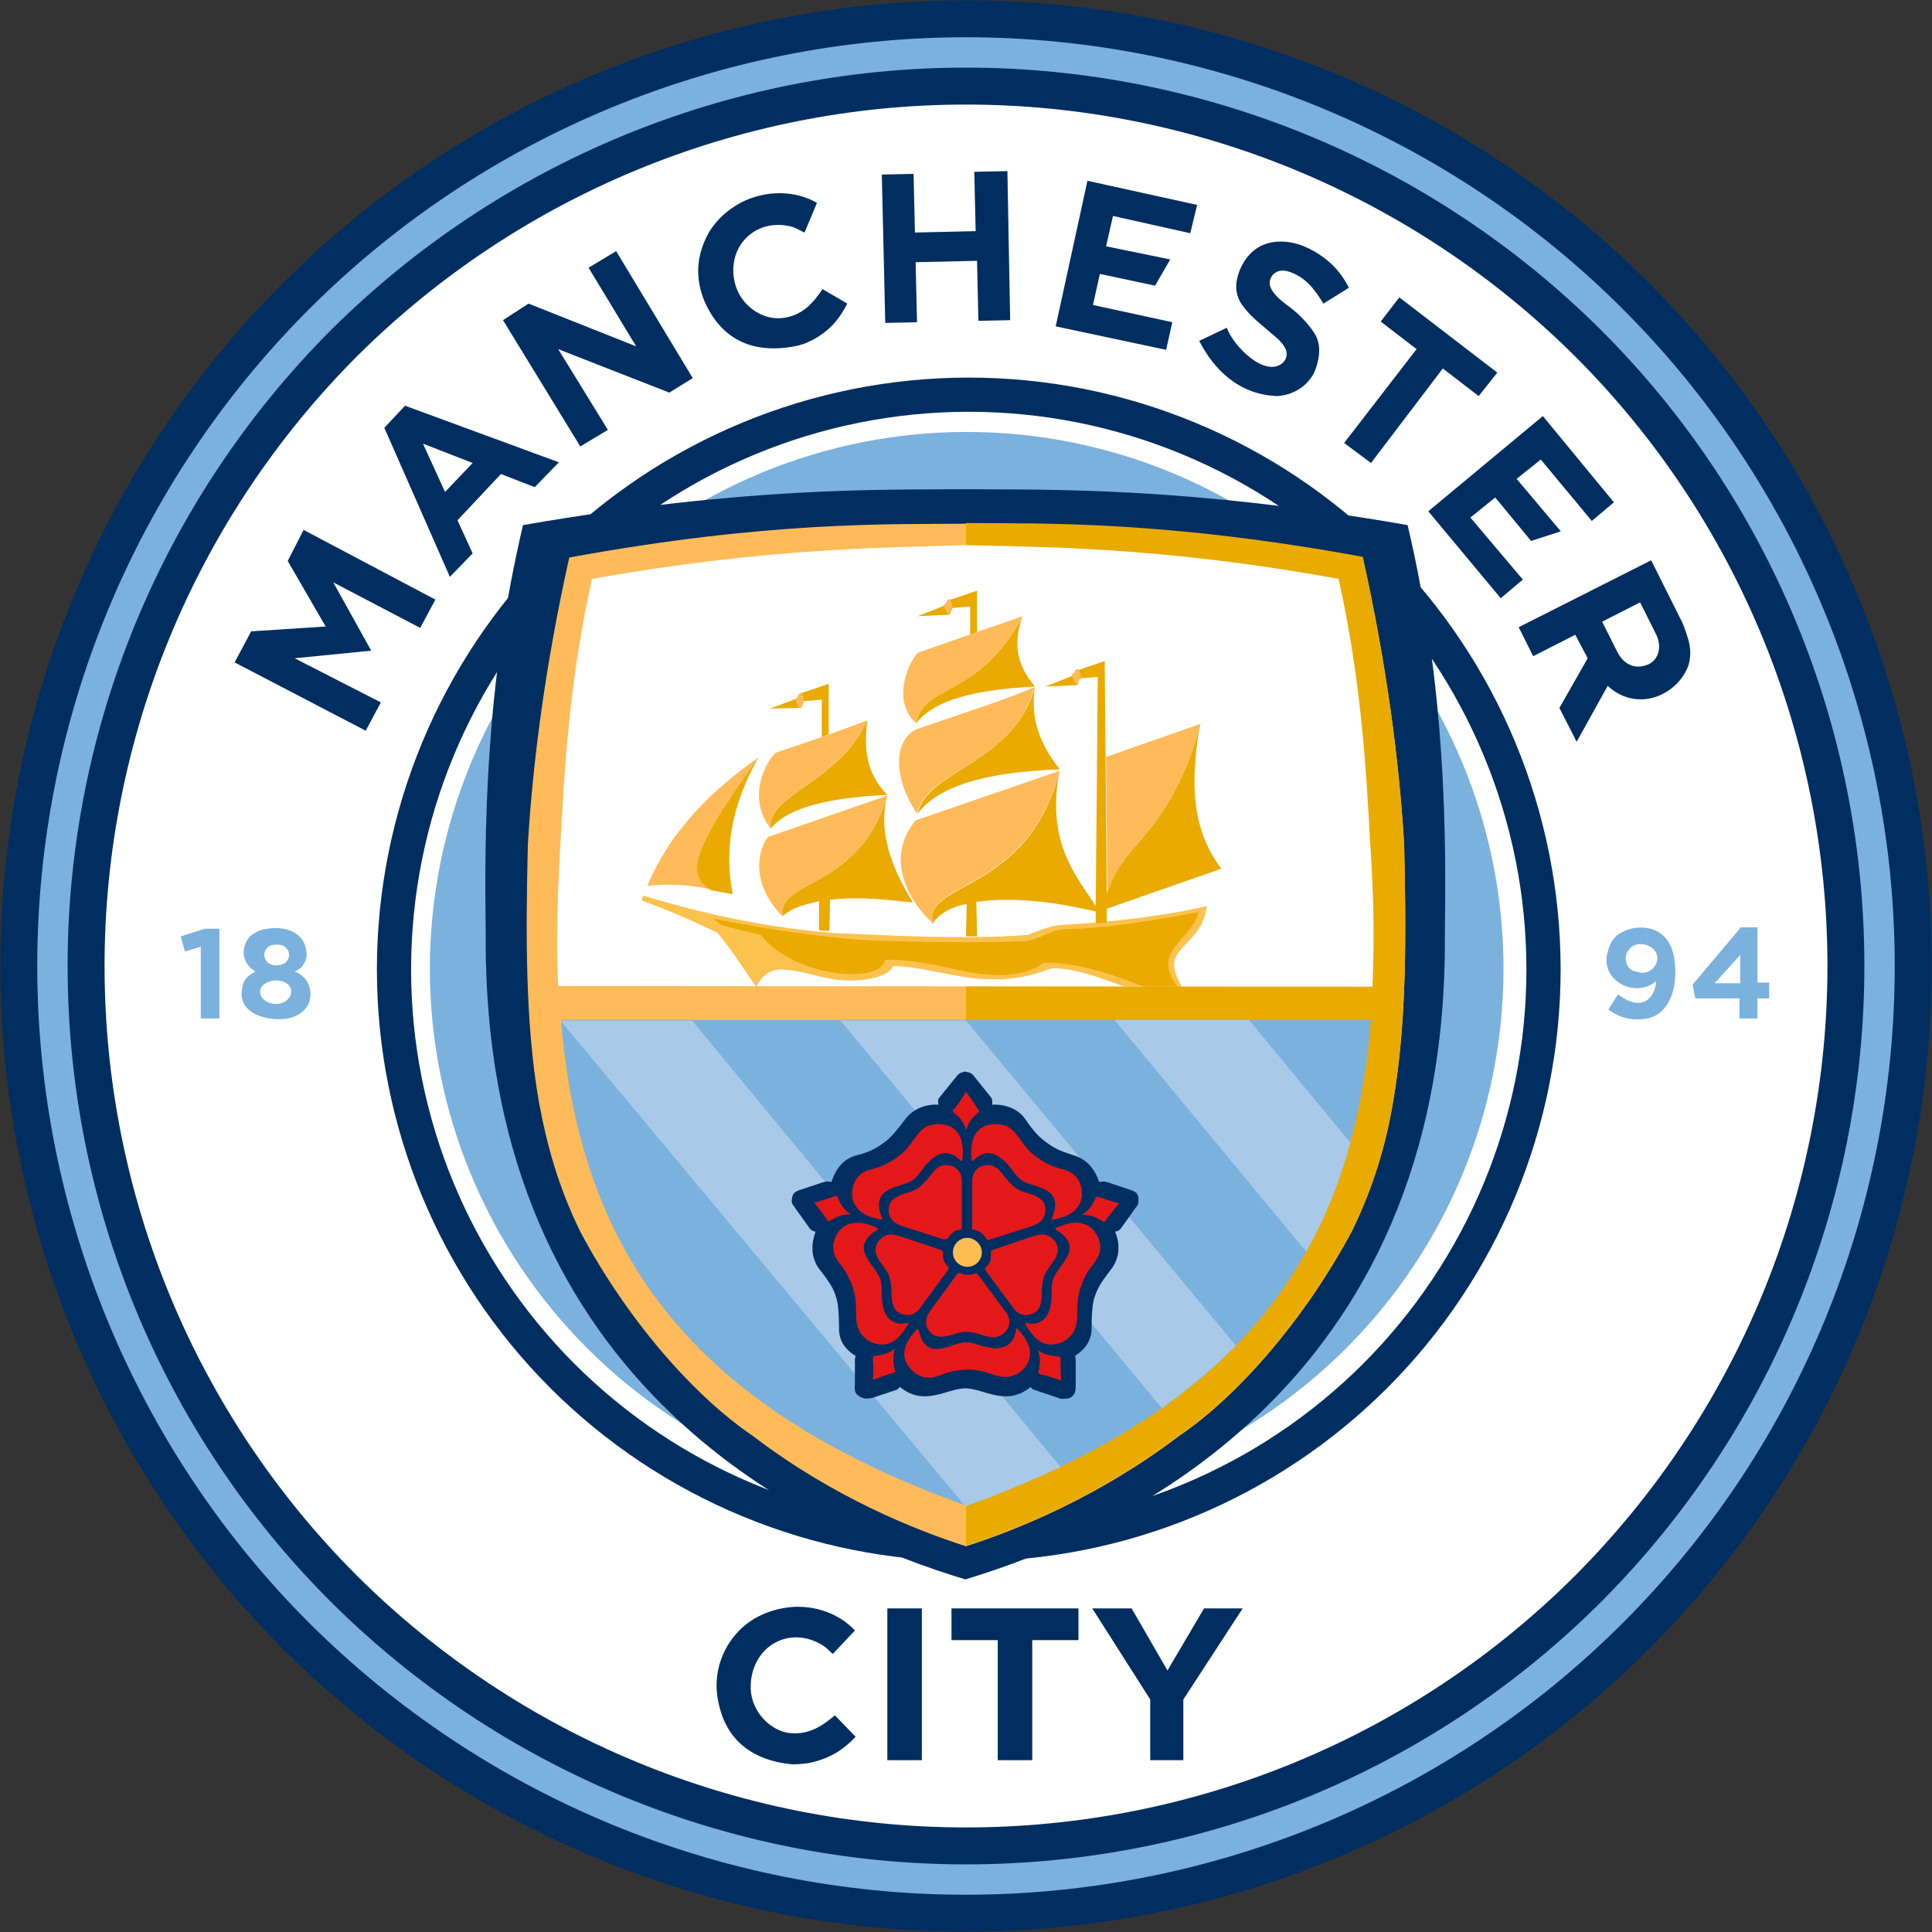
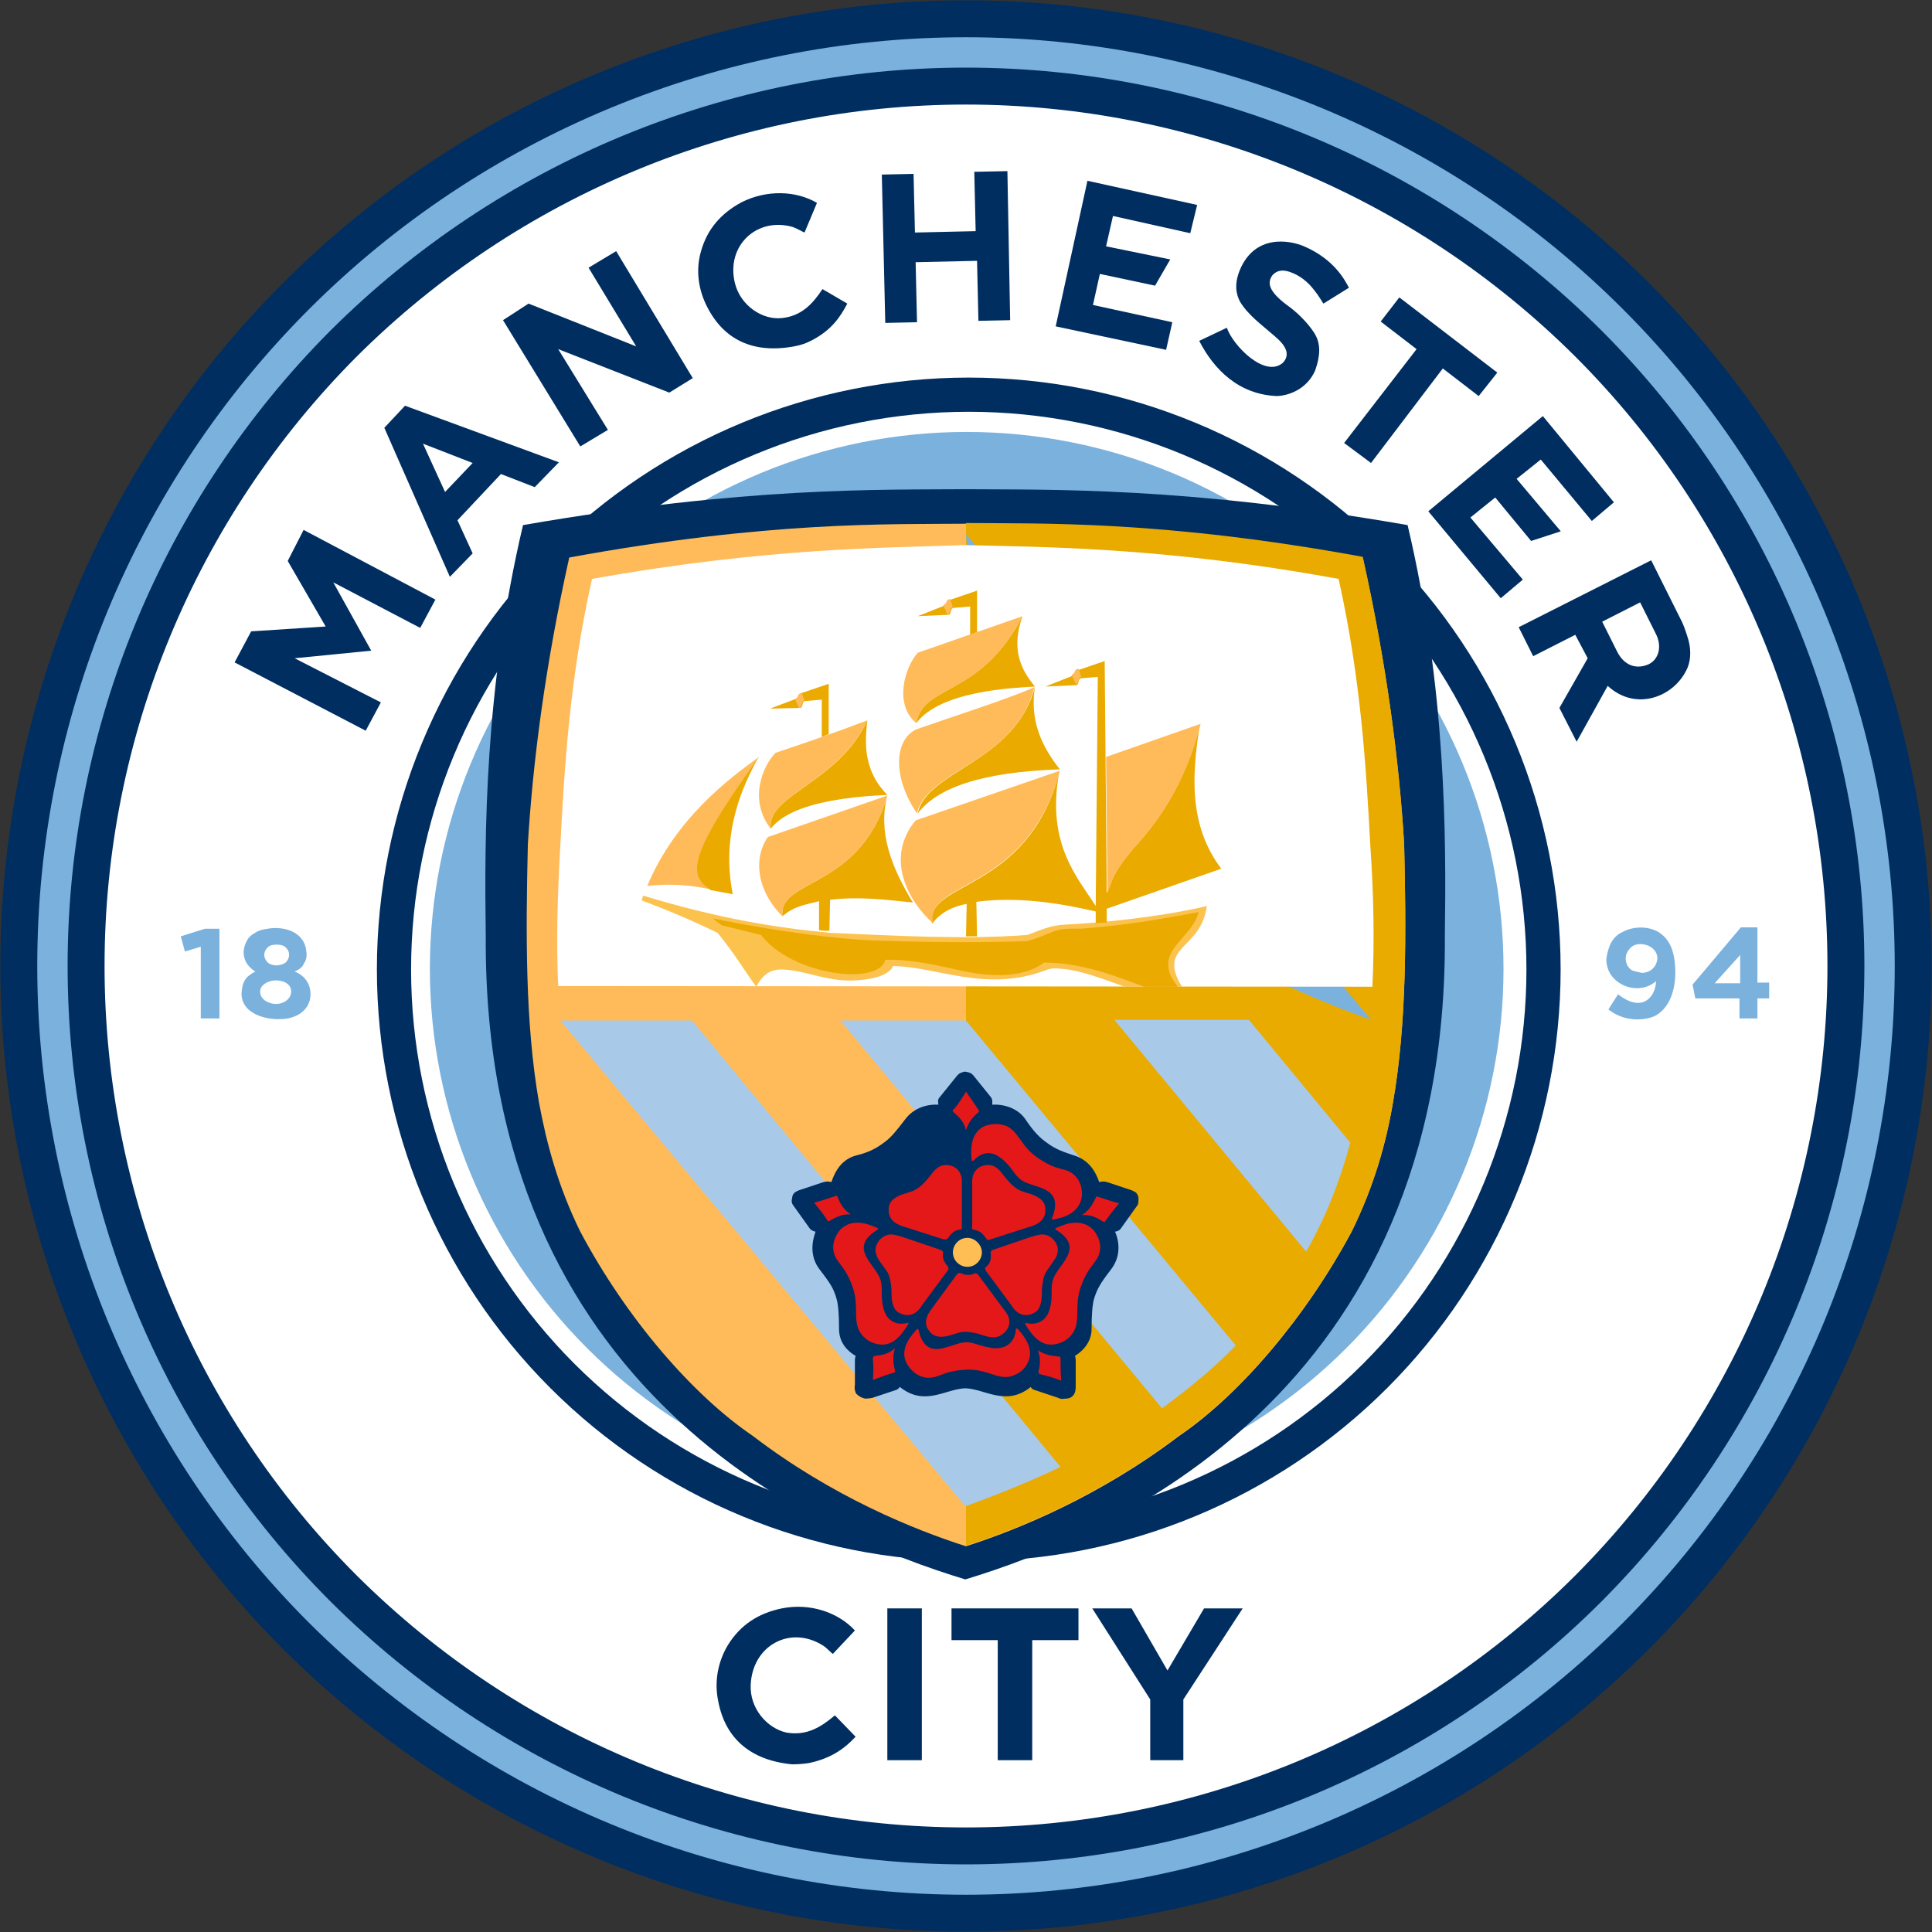
<svg xmlns="http://www.w3.org/2000/svg" xmlns:xlink="http://www.w3.org/1999/xlink" version="1.1" id="Calque_1" x="0px" y="0px" viewBox="0 0 280 280" style="enable-background:new 0 0 280 280;" xml:space="preserve">
  <rect x="0" y="0" width="280" height="280" fill="#333333" stroke="none" />
  <style type="text/css">
	.st0{fill:#FFFFFF;stroke:#000000;stroke-miterlimit:10;}
	.st1{clip-path:url(#SVGID_2_);fill:none;stroke:#FF0000;stroke-width:4.46;}
	.st2{fill:#002E60;}
	.st3{clip-path:url(#SVGID_4_);fill:none;stroke:#002E60;stroke-width:10.706;}
	.st4{fill:#7BB1DD;}
	.st5{fill:none;stroke:#002E60;stroke-width:4.955;}
	.st6{fill-rule:evenodd;clip-rule:evenodd;fill:#002E60;}
	.st7{fill-rule:evenodd;clip-rule:evenodd;fill:#FFBB59;}
	.st8{fill-rule:evenodd;clip-rule:evenodd;fill:#E9AB00;}
	.st9{fill-rule:evenodd;clip-rule:evenodd;fill:#7BB1DD;}
	.st10{fill-rule:evenodd;clip-rule:evenodd;fill:#FFFFFF;}
	.st11{fill-rule:evenodd;clip-rule:evenodd;fill:#A8C9E8;}
	.st12{fill-rule:evenodd;clip-rule:evenodd;fill:#FBC24E;}
	.st13{fill-rule:evenodd;clip-rule:evenodd;fill:#EAAA00;}
	.st14{fill-rule:evenodd;clip-rule:evenodd;fill:#E41819;}
	.st15{fill:#FEBE53;}
</style>
  <circle class="st0" cx="140" cy="140" r="134.6" />
  <g>
    <g>
      <g>
        <g>
          <defs>
            <rect id="SVGID_1_" width="280" height="280" />
          </defs>
          <clipPath id="SVGID_2_">
            <use xlink:href="#SVGID_1_" style="overflow:visible;" />
          </clipPath>
          <path class="st1" d="M272.4,140c0,35.1-14,68.8-38.8,93.6s-58.5,38.8-93.6,38.8s-68.8-14-93.6-38.8S7.6,175.1,7.6,140      s14-68.8,38.8-93.6S104.9,7.6,140,7.6s68.8,14,93.6,38.8S272.4,104.9,272.4,140L272.4,140z" />
        </g>
      </g>
    </g>
    <path class="st2" d="M140,5.4c-35.7,0-70,14.2-95.2,39.4C19.5,70.1,5.4,104.3,5.4,140s14.2,70,39.4,95.2   c25.3,25.2,59.5,39.4,95.2,39.4s70-14.2,95.2-39.4c25.3-25.3,39.4-59.5,39.4-95.2s-14.2-70-39.4-95.2S175.7,5.4,140,5.4L140,5.4z    M140,9.8c34.5,0,67.6,13.7,92.1,38.1c24.4,24.4,38.1,57.5,38.1,92.1c0,34.5-13.7,67.6-38.1,92.1c-24.4,24.4-57.5,38.1-92.1,38.1   c-34.5,0-67.6-13.7-92.1-38.1C23.5,207.7,9.8,174.6,9.8,140c0-34.5,13.7-67.6,38.1-92.1C72.4,23.5,105.5,9.8,140,9.8L140,9.8z" />
    <g>
      <g>
        <g>
          <defs>
            <rect id="SVGID_3_" width="280" height="280" />
          </defs>
          <clipPath id="SVGID_4_">
            <use xlink:href="#SVGID_3_" style="overflow:visible;" />
          </clipPath>
          <path class="st3" d="M140,5.4c-35.7,0-70,14.2-95.2,39.4C19.5,70.1,5.4,104.3,5.4,140s14.2,70,39.4,95.2      c25.3,25.2,59.5,39.4,95.2,39.4s70-14.2,95.2-39.4c25.3-25.3,39.4-59.5,39.4-95.2s-14.2-70-39.4-95.2S175.7,5.4,140,5.4L140,5.4      z M140,9.8c34.5,0,67.6,13.7,92.1,38.1c24.4,24.4,38.1,57.5,38.1,92.1c0,34.5-13.7,67.6-38.1,92.1      c-24.4,24.4-57.5,38.1-92.1,38.1c-34.5,0-67.6-13.7-92.1-38.1C23.5,207.7,9.8,174.6,9.8,140c0-34.5,13.7-67.6,38.1-92.1      C72.4,23.5,105.5,9.8,140,9.8L140,9.8z" />
        </g>
      </g>
    </g>
    <path class="st4" d="M140,5.4c-35.7,0-70,14.2-95.2,39.4C19.5,70.1,5.4,104.3,5.4,140s14.2,70,39.4,95.2   c25.3,25.2,59.5,39.4,95.2,39.4s70-14.2,95.2-39.4c25.3-25.3,39.4-59.5,39.4-95.2s-14.2-70-39.4-95.2S175.7,5.4,140,5.4L140,5.4z    M140,9.8c34.5,0,67.6,13.7,92.1,38.1c24.4,24.4,38.1,57.5,38.1,92.1c0,34.5-13.7,67.6-38.1,92.1c-24.4,24.4-57.5,38.1-92.1,38.1   c-34.5,0-67.6-13.7-92.1-38.1C23.5,207.7,9.8,174.6,9.8,140c0-34.5,13.7-67.6,38.1-92.1C72.4,23.5,105.5,9.8,140,9.8L140,9.8z" />
    <path class="st5" d="M223.7,140.5c0,22.1-8.8,43.3-24.4,58.9s-36.8,24.4-58.9,24.4s-43.3-8.8-58.9-24.4s-24.4-36.8-24.4-58.9   s8.8-43.3,24.4-58.9s36.8-24.4,58.9-24.4s43.3,8.8,58.9,24.4S223.7,118.4,223.7,140.5L223.7,140.5z" />
    <path class="st4" d="M217.9,140.4c0,20.6-8.2,40.4-22.8,55s-34.4,22.8-55,22.8s-40.4-8.2-55-22.8s-22.8-34.4-22.8-55   s8.2-40.4,22.8-55s34.4-22.8,55-22.8s40.4,8.2,55,22.8C209.7,100,217.9,119.8,217.9,140.4L217.9,140.4z" />
    <path class="st6" d="M75.8,76.1c-5.6,23.7-5.6,45-5.4,59.6c-0.4,66.3,48.7,86.9,69.5,93.2c20.8-6.3,69.9-26.9,69.5-93.2   c0.2-14.6,0.2-35.9-5.4-59.6c-32.2-5.6-51.8-5.1-64.1-5.2C127.6,71,108.1,70.5,75.8,76.1L75.8,76.1z" />
    <path class="st7" d="M82.5,80.8c-3.5,15.7-5.3,29.8-6,41.6c-0.3,12.8-0.4,25.8,1.6,37.3c1.1,6,2.8,12.3,6,18.8   c6.7,12.6,16.3,23.7,25,29.6c11.5,8.8,23.4,13.6,30.9,16c7.5-2.4,19.3-7.2,30.9-16c8.7-5.9,18.3-17.1,25-29.6   c3.2-6.5,5-12.8,6-18.8c2-11.5,1.9-24.5,1.6-37.3c-0.7-11.8-2.5-25.9-6-41.6c-28.9-5.3-46.4-4.8-57.5-4.9   C128.9,76,111.4,75.5,82.5,80.8L82.5,80.8z" />
    <path class="st2" d="M120.7,239.7c-0.3-0.2-0.9-0.9-1.4-1.2c-4.7-3-10.2-0.1-10.5,5.6c-0.2,3.5,2.4,6.4,5.2,7c2.9,0.5,5-0.8,7-2.5   l3,3.1c-1.5,1.6-3.4,3.1-6.7,3.8c-0.6,0.1-1.5,0.2-2.5,0.2c-6.2-0.6-9.7-3.9-10.7-9.1c-0.6-2.8-0.1-5.7,1.4-8.2   c1.8-2.9,4.4-4.6,7.8-5.3c4-0.8,8.1,0.5,10.6,3.2L120.7,239.7z" />
    <rect x="128.6" y="233.1" class="st2" width="5" height="22" />
    <polygon class="st2" points="156.3,237.7 149.6,237.7 149.6,255.1 144.6,255.1 144.6,237.7 137.9,237.7 137.9,233.1 156.3,233.1     " />
    <polygon class="st2" points="180.1,233.1 171.5,246.3 171.5,255.1 166.7,255.1 166.7,246.3 158.3,233.1 164,233.1 169.2,242.1    174.5,233.1  " />
    <polygon class="st6" points="55.2,101.8 53,105.9 34,96 36.4,91.5 47.2,90.8 41.7,81.3 44,76.8 63.1,86.9 60.9,91 48.3,84.4    53.8,94.3 42.7,95.4  " />
    <path class="st2" d="M81,67l-3.5,3.6l-4.9-1.9l-6.3,6.7l2.2,4.8l-3.3,3.4L55.7,62l3-3.2L81,67z M68.5,67.1l-7.2-2.8l3.2,7   L68.5,67.1z" />
    <polygon class="st6" points="84.1,64.7 72.9,46.4 76.6,44 92.2,50.2 85.3,38.8 89.3,36.4 100.4,54.8 97,56.9 80.9,50.6 88.1,62.3     " />
    <path class="st2" d="M116.6,33.7c-0.3-0.1-1.1-0.6-1.7-0.8c-5.2-1.5-9.7,2.7-8.4,8.1c0.8,3.3,4,5.4,6.8,5.1   c2.9-0.3,4.5-2.1,5.9-4.2l3.6,2.1c-1,1.9-2.3,3.9-5.3,5.4c-0.6,0.3-1.3,0.6-2.4,0.8c-6,1.1-10.2-1-12.6-5.7   c-1.3-2.5-1.7-5.4-0.9-8.1c0.9-3.2,2.9-5.5,5.9-7.1c3.6-1.8,7.8-1.7,10.9,0.1L116.6,33.7z" />
    <polygon class="st2" points="214.3,57.4 209.1,53.4 198.7,67.1 194.8,64.2 205.3,50.6 200.1,46.6 202.8,43.1 217,54  " />
    <polygon class="st6" points="127.8,25.3 128.3,46.8 132.9,46.7 132.7,38 141.6,37.8 141.8,46.5 146.4,46.4 146,24.8 141.2,24.9    141.4,33.5 132.6,33.7 132.4,25.2  " />
    <polygon class="st6" points="157.6,26.2 173.5,29.7 172.5,33.8 161.3,31.3 160.3,35.7 169.6,37.6 167.4,41.4 159.4,39.7    158.4,44.2 169.9,46.7 169,50.7 153,47.3  " />
    <path class="st6" d="M186.5,44.2c-2.8-2.1-2.8-3.3-2.1-4.3c0.7-0.8,1.6-0.8,2.5-0.5c1.5,0.5,2.7,1.5,3.6,2.7   c0.5,0.6,0.9,1.3,1.3,1.9l3.7-2.3c-0.6-1.1-2.1-4.1-6.5-6c-2.1-0.9-7.1-1.8-9.3,3.4c-0.9,2.2-0.5,3.6,0,4.6c1.2,2,3.2,3.4,4.9,4.9   c0.7,0.6,1.5,1.3,1.8,2.2c0.2,0.7,0,1.3-0.5,1.8c-2.6,2.2-7.2-2.5-8.1-5.1l-4,1.9c2.1,4.1,5.7,7.8,11.3,8c2-0.1,4.4-1.2,5.5-3.7   c0.7-2,0.9-3.8-0.1-5.4C189.5,46.7,187.8,45.1,186.5,44.2L186.5,44.2z" />
    <polygon class="st6" points="223.6,60.3 233.9,72.8 230.7,75.5 223.3,66.6 219.8,69.4 226.2,77 221.9,78.4 216.7,72.1 213.1,75    220.7,84 217.5,86.7 207,74.1  " />
    <path class="st2" d="M239.9,91.7l-2.2-4.4l-5.5,2.8l2.1,4.2c1.1,2.3,2.9,2.6,4.3,2.1C240.2,95.9,241.1,93.9,239.9,91.7L239.9,91.7z    M228.5,107.5l-2.5-4.9l4.1-7.2l-1.8-3.4l-6.1,3.1l-2.1-4.2l19.2-9.7l4.1,8.2c0.6,1.1,0.8,1.8,1.1,2.7c0.6,1.7,0.6,3.3,0.1,4.6   c-1.8,4.3-7.5,6.5-11.6,2.7L228.5,107.5z" />
    <path class="st4" d="M240,142.2c-1.8,1.6-4.6,1.2-6.1-0.4c-0.7-0.7-1.1-1.7-1.1-2.8c0.1-0.8,0.3-1.5,0.6-2.2c0.4-0.8,1-1.4,1.7-1.7   c1.6-0.9,3.8-0.9,5.3,0c1.1,0.7,1.8,1.8,2.1,3.1c0.2,0.8,0.3,1.7,0.3,2.7c0,2.6-0.8,5-2.7,6.2c-0.5,0.3-1.2,0.5-2,0.6   c-2.1,0.2-3.7-0.4-5-1.4l1.4-2.2C238.2,147,240,144.2,240,142.2L240,142.2z M240.2,138.9c0-1.1-0.9-1.8-1.8-2   c-0.4-0.1-0.9-0.1-1.3,0s-0.8,0.4-1,0.7c-1,1.2-0.3,2.8,0.6,3.1c0.3,0.1,0.8,0.2,1.3,0.3C239.8,140.9,240.2,139.4,240.2,138.9   L240.2,138.9z" />
    <path class="st4" d="M256.4,144.7h-1.7v2.9h-2.6v-2.9h-6.4l-0.4-2l7-8.3h2.4v8h1.7V144.7z M252.2,142.5v-4.1l-3.7,4.1H252.2z" />
    <polygon class="st4" points="26.8,137.9 26.2,135.7 29.7,134.6 31.8,134.6 31.8,147.6 29.1,147.6 29.1,137.2  " />
    <path class="st4" d="M42.7,140.8c1.5,0.6,2.3,1.8,2.3,3.3c0,1.8-1.3,3-2.9,3.4c-0.6,0.2-1.3,0.2-2.1,0.2c-2.1-0.1-4.9-1-5-3.6   c0.1-1.8,0.5-2.5,2-3.3c-1.6-1-2.2-2.7-1.2-4.5c0.2-0.4,0.6-0.8,1-1c0.4-0.3,0.9-0.5,1.4-0.6s1.1-0.2,1.7-0.2   c2.3,0,4.3,1.1,4.5,3.4c0.1,0.6,0,1.3-0.4,1.8C43.9,140.1,43.4,140.5,42.7,140.8L42.7,140.8z M41.4,139.5c0.3-0.3,0.5-0.7,0.5-1.1   c0-0.5-0.2-0.8-0.5-1.1s-0.8-0.4-1.3-0.4c-0.6,0-1,0.1-1.3,0.4s-0.5,0.6-0.5,1.1c0,0.4,0.2,0.8,0.5,1.1   C39.4,140,40.5,140.1,41.4,139.5L41.4,139.5z M42.2,143.7c0-1.3-1.5-1.7-2.5-1.6s-2,0.7-2,1.6c0,1.2,1.3,1.8,2.3,1.8   C41.2,145.5,42.2,144.7,42.2,143.7L42.2,143.7z" />
    <path class="st8" d="M140,224c7.5-2.4,19.3-7.2,30.9-16c8.7-5.9,18.3-17.1,25-29.6c3.2-6.5,5-12.8,6-18.8c2-11.5,1.9-24.5,1.6-37.3   c-0.7-11.8-2.5-25.9-6-41.6c-28.9-5.3-46.4-4.8-57.5-4.9" />
-     <path class="st9" d="M198.7,147.8c-2.7,33.1-18.2,56-58.7,70.4c-40.5-14.5-56-37.3-58.7-70.4L198.7,147.8L198.7,147.8z" />
+     <path class="st9" d="M198.7,147.8c-40.5-14.5-56-37.3-58.7-70.4L198.7,147.8L198.7,147.8z" />
    <path class="st10" d="M80.9,142.9c-0.3-6.4-0.1-13.1,0.3-20.3c0.6-11.1,1.3-24,4.6-38.7c25.7-4.6,43.1-4.5,54.1-4.9   c11,0.3,28.4,0.2,54.1,4.9c3.3,14.8,4,27.7,4.6,38.7c0.5,7.2,0.6,13.9,0.3,20.4L80.9,142.9z" />
    <path class="st11" d="M179.1,195c-3.1,3.2-6.7,6.2-10.7,9.1l-46.6-56.2H140L179.1,195z M195.7,165.6c-1.5,5.6-3.6,10.9-6.4,15.8   l-27.8-33.6H181L195.7,165.6z M153.7,212.6c-4.2,2-8.8,3.9-13.8,5.7l-58.7-70.4h19.1L153.7,212.6z" />
    <path class="st12" d="M154.4,134c8.2-0.4,16.6-1.7,20.5-2.7c-0.8,6.4-7.3,5.7-3.6,11.7H163c-3.1-1.1-6.4-2.4-9.2-2.6   c-0.8-0.1-1.5-0.1-2.2,0.2c-8.7,3.3-15.7-0.5-22.2-0.6c-0.2,0.8-1.6,1.7-4.4,2c-4.7,0.6-8-1.4-11.7-1.5c-1.3,0-2.6,0.4-3.7,2.5   c-1.9-2.6-3-4.6-5.6-7.8c-3.9-1.9-7.5-3.4-11-4.7l0.2-0.7c11.2,3.4,19.6,4.7,27.2,5.4c9.3,0.4,19.4,1,28.5,0.3   C151.5,134.5,152.5,134.1,154.4,134L154.4,134z" />
    <path class="st13" d="M173.7,132.2c-1,4.1-7.1,5.7-3,10.8h-4.9c-3.1-1.1-8.5-3.5-14.5-3.5c-2.2,1.7-6.2,2.5-12.3,1.1   c-2.8-0.6-6.7-1.6-10.7-1.5c-0.9,3.8-13.5,2.3-18-3.6l-5.7-1.4l-1.3-1c9.1,1.9,18.3,3,23.1,3.2c8.6,0.3,16.7,0.3,22.5,0.1   c1.9-0.6,2.3-0.8,3.3-1.2c1.4-0.7,3-0.6,4.4-0.6C164.5,134,169.6,132.9,173.7,132.2L173.7,132.2z" />
    <path class="st13" d="M135.1,133.9c1.1-1.6,2.9-2.5,5-2.9l-0.1,4.7c0.5,0,1.1,0,1.6,0l-0.1-5c5.9-0.8,12.2,0.2,17.3,1.4v1.7   c0.6,0,1.1-0.1,1.6-0.1v-2l16.6-5.8c-4.7-6.2-4.3-13.5-3.1-20.9c-0.9,3.7-3.1,10.6-8.7,16.9c-4.5,5-4,6.1-4.8,7.5l-0.3-33.6   l-3.8,1.3c-0.8,0.2-0.3,0.6-1,0.9l-3.8,1.5l4.4-0.2c0.6,0,0.2-0.9,0.8-1l2.4-0.2l-0.3,33.2c-2.6-4.1-7.2-9-5.3-19.3   C148.9,129.5,134,127.6,135.1,133.9L135.1,133.9z M128.6,115.3c-4,13.7-15.9,12-15.2,17.5c1.8-1.6,3.6-1.7,5.3-2.2v4.2   c0.5,0.1,1,0.1,1.5,0.1l0.1-4.5c4.3-0.5,8.1,0,12,0.4C129.2,125.7,127.2,120.6,128.6,115.3L128.6,115.3z" />
    <path class="st7" d="M174,104.9c-0.9,3.7-3.1,10.6-8.7,16.9c-4.5,5-4,6.1-4.8,7.5l-0.2-19.6L174,104.9z M132.7,118.9l20.9-7.2   c-4.7,17.8-19.6,15.8-18.4,22.1C131.6,130.6,128.2,124.3,132.7,118.9L132.7,118.9z M111.3,121.3l17.3-6c-4,13.7-15.9,12-15.2,17.5   C109.4,128.8,109.3,124,111.3,121.3L111.3,121.3z" />
    <path class="st13" d="M141.6,91.6v-6l-3.8,1.3c-0.8,0.2-0.3,0.6-1,0.9l-3.8,1.5l4.4-0.2c0.6,0,0.2-0.9,0.8-1l2.4-0.2v4.2   L141.6,91.6z" />
    <path class="st13" d="M120.1,106.4v-7.3l-3.8,1.3c-0.8,0.2-0.3,0.6-1,0.9l-3.7,1.4l4.3-0.1c0.6,0,0.2-0.9,0.8-1l2.4-0.2v5.4   L120.1,106.4z" />
    <path class="st7" d="M137.3,89c0.6,0,0.2-0.9,0.8-1l-0.4-1.2c-0.8,0.2-0.3,0.6-1,0.9L137.3,89z" />
    <path class="st7" d="M148.2,89.3c-6.1,11.8-14.4,9.8-15.4,15.5c-3.2-2.6-1.8-7.9,0.2-10.2L148.2,89.3z" />
    <path class="st13" d="M150,99.5c-2.1-2.5-3.5-5.5-1.8-10.2c-6.1,11.8-14.4,9.8-15.4,15.5C136.3,100.1,146.8,99.7,150,99.5L150,99.5   z" />
    <path class="st7" d="M132.9,117.9c-3.6-5.3-3.3-10.7-0.1-12.2c5.7-2,13-4.3,17.1-6.1C147.1,110.6,134.2,111.6,132.9,117.9   L132.9,117.9z" />
    <path class="st13" d="M150,99.5c-2.9,11.1-15.7,12.1-17,18.4c2.7-3.6,8.9-6,20.6-6.4C151,108.2,149.2,104.5,150,99.5L150,99.5z" />
    <path class="st7" d="M125.7,104.4c-5,1.9-9.4,3.4-13.3,4.7c-1.8,1.8-4,6.8-0.7,11C111.1,115.2,121.5,113.4,125.7,104.4L125.7,104.4   z" />
    <path class="st13" d="M111.7,120.1c-0.6-4.9,9.9-6.7,14-15.7c-0.2,2.2-1,6.9,2.9,10.8C122.5,115.5,114.6,116.4,111.7,120.1   L111.7,120.1z" />
    <path class="st7" d="M115.8,102.6c0.6,0,0.2-0.9,0.8-1l-0.4-1.2c-0.8,0.2-0.3,0.6-1,0.9L115.8,102.6z" />
    <path class="st7" d="M110,109.7c-4.3,3.1-12.1,8.9-16.2,18.7c2.7-0.3,5.4-0.3,9.3,0.5C100,126.8,99.4,124.4,110,109.7L110,109.7z" />
    <path class="st13" d="M106.2,129.6L103,129c-3.1-2.1-3.7-4.5,6.9-19.2C107.8,113.6,104.4,120.6,106.2,129.6L106.2,129.6z" />
    <path class="st7" d="M155.9,99.1c0.6,0,0.2-0.9,0.8-1l-0.4-1.2c-0.8,0.2-0.3,0.6-1,0.9L155.9,99.1z" />
    <path class="st6" d="M141.1,155.9l2.5,3.1c0.3,0.4,0.2,0.8,0.2,1.1c1.7-0.1,3.7,0.5,4.8,2.1c1.2,1.8,2.1,2.7,3.1,3.4   c1.3,1,2.6,1.4,3.8,1.8c1.7,0.5,3,1.6,3.8,3.9c0.3,0,0.5-0.2,1.4,0.1l3.3,1.1c0.2,0.1,0.5,0.2,0.7,0.4c0.2,0.3,0.3,0.5,0.3,0.8   s0,0.6-0.1,0.9l-2.5,3.5c-0.2,0.3-0.7,0.4-0.8,0.4c0.7,1.6,0.8,3.7-0.6,5.5c-1.7,2.2-2,2.9-2.4,4.1c-0.3,0.9-0.4,2.6-0.4,4.5   c0,1.5-0.8,2.9-2.4,3.9c0,0.1,0.1,0.3,0.1,0.6v3.6c0,0.5,0,0.9-0.2,1.3c-0.3,0.5-0.7,0.7-1.3,0.7c-0.5,0.1-0.9,0-1-0.1l-3.6-1.2   c-0.4-0.2-0.4-0.4-0.4-0.4c-3.6,2.9-6.6,0.3-9.5,0.2c-2.9,0.1-5.9,2.7-9.5-0.2c0,0-0.1,0.2-0.4,0.4l-3.6,1.2c-0.1,0-0.5,0.1-1,0.1   c-0.5-0.1-0.9-0.3-1.3-0.7c-0.2-0.3-0.3-0.8-0.2-1.3v-3.6c0-0.3,0.1-0.5,0.1-0.6c-1.7-1-2.4-2.4-2.4-3.9c0-1.9-0.1-3.6-0.4-4.5   c-0.4-1.3-0.7-1.9-2.4-4.1c-1.4-1.8-1.2-3.9-0.6-5.5c-0.1,0-0.5-0.1-0.8-0.4l-2.5-3.5c-0.2-0.3-0.2-0.7-0.1-0.9   c0-0.3,0.1-0.6,0.3-0.8c0.2-0.2,0.5-0.3,0.7-0.4l3.3-1.1c0.9-0.3,1.1-0.1,1.4-0.1c0.8-2.4,2.1-3.5,3.8-3.9c1.2-0.3,2.5-0.8,3.8-1.8   c1-0.7,1.8-1.7,3.1-3.4c1.2-1.6,3.1-2.2,4.8-2.1c0-0.3-0.2-0.7,0.2-1.1l2.5-3.1c0.4-0.5,0.9-0.5,1.1-0.6   C140.3,155.4,140.7,155.4,141.1,155.9L141.1,155.9z" />
-     <path class="st14" d="M139,168c-0.8-0.8-2.2-1.4-3.7-0.2c-0.2,0.1-0.4,0.3-0.6,0.5c-1.3,1.2-1.5,2.3-2.9,3   c-1.9,0.9-5.3,0.9-4.2,4.6c0.4,1.1,0.4,0.9-0.6,0.7c-1.8-0.4-3.3-1.4-3.5-3.3c-0.1-1.8,0.8-3.2,2.3-3.7c1-0.3,2.1-0.4,4.1-1.8   c2.4-1.6,2.7-3.7,4.5-4.6c1.1-0.4,2.1-0.4,3.2,0c1.7,0.8,2.1,2.6,1.9,4.7C139.5,168.5,139.2,168.2,139,168L139,168z" />
    <path class="st14" d="M139.4,177.8v-6.2c0.1-1.4-0.5-2.4-1.7-2.7c-0.5-0.1-1.1-0.1-1.6,0.2c-0.7,0.4-1.1,1.1-1.7,1.8   c-0.6,0.7-1.3,1.4-2.1,1.7c-0.7,0.3-1.5,0.4-2.2,0.8c-0.8,0.4-1.4,1-1.3,2.1c0,0.6,0.3,1.2,0.8,1.6s1.1,0.6,1.8,0.8l5.3,1.7   c0.4,0.1,0.6,0,0.8-0.3c0.6-0.9,1.1-1,1.6-1.1C139.4,178.3,139.4,178,139.4,177.8L139.4,177.8z" />
    <path class="st14" d="M141.3,168c0.8-0.8,2.2-1.4,3.7-0.2c0.2,0.1,0.4,0.3,0.6,0.5c1.3,1.2,1.5,2.3,2.9,3c1.9,0.9,5.3,0.9,4.2,4.6   c-0.4,1.1-0.4,0.9,0.6,0.7c1.8-0.4,3.3-1.4,3.5-3.3c0.1-1.8-0.8-3.2-2.3-3.7c-1-0.3-2.1-0.4-4.1-1.8c-2.4-1.6-2.7-3.7-4.5-4.6   c-1.1-0.4-2.1-0.4-3.2,0c-1.7,0.8-2.1,2.6-1.9,4.7C140.8,168.5,141.1,168.2,141.3,168L141.3,168z" />
    <path class="st14" d="M140.9,177.8v-6.2c-0.1-1.4,0.5-2.4,1.7-2.7c0.5-0.1,1.1-0.1,1.6,0.2c0.7,0.4,1.1,1.1,1.7,1.8   c0.6,0.7,1.3,1.4,2.1,1.7c0.7,0.3,1.5,0.4,2.2,0.8c0.8,0.4,1.4,1,1.3,2.1c0,0.6-0.3,1.2-0.8,1.6s-1.1,0.6-1.8,0.8l-5.3,1.7   c-0.1,0.1-0.3,0.1-0.4,0.1s-0.1,0-0.2-0.1c-0.8-1.2-1.2-1.2-1.9-1.4C140.9,178.2,140.8,178,140.9,177.8L140.9,177.8z" />
    <path class="st14" d="M149,191.8c1.1,0.2,2.6-0.2,3.1-2c0.1-0.2,0.1-0.5,0.2-0.8c0.3-1.7-0.2-2.8,0.6-4.2c1-1.9,3.8-3.9,0.7-6.2   c-0.9-0.6-0.9-0.5,0.1-0.9c1.7-0.7,3.5-0.8,4.8,0.6c1.1,1.4,1.3,3,0.3,4.4c-0.6,0.9-1.4,1.6-2.2,3.9c-0.9,2.7,0,4.6-1,6.4   c-0.6,1-1.5,1.6-2.6,1.8c-1.9,0.4-3.2-0.9-4.3-2.7C148.4,191.6,148.8,191.7,149,191.8L149,191.8z" />
    <path class="st14" d="M142.9,184.2l3.7,5c0.7,1.2,1.8,1.7,3,1.2c0.5-0.2,0.9-0.5,1.1-1.1c0.3-0.7,0.3-1.6,0.3-2.5   c0.1-0.9,0.2-1.9,0.7-2.6c0.4-0.6,0.9-1.3,1.3-1.9c0.4-0.8,0.5-1.6-0.2-2.5c-0.4-0.5-0.9-0.8-1.6-0.9c-0.7,0-1.2,0.2-1.9,0.4   l-5.3,1.8c-0.3,0.1-0.5,0.3-0.4,0.6c0.1,1.2-0.4,1.7-0.8,2C142.7,183.8,142.8,184,142.9,184.2L142.9,184.2z" />
    <path class="st14" d="M131.2,191.8c-1.1,0.2-2.6-0.2-3.1-2c-0.1-0.2-0.1-0.5-0.2-0.8c-0.3-1.7,0.2-2.8-0.6-4.2   c-1-1.9-3.8-3.9-0.7-6.2c0.9-0.6,0.9-0.5-0.1-0.9c-1.7-0.7-3.5-0.8-4.8,0.6c-1.1,1.4-1.3,3-0.3,4.4c0.6,0.9,1.4,1.6,2.2,3.9   c0.9,2.7,0,4.6,1,6.4c0.6,1,1.5,1.6,2.6,1.8c1.9,0.4,3.2-0.9,4.3-2.7C131.9,191.6,131.5,191.7,131.2,191.8L131.2,191.8z" />
    <path class="st14" d="M137.3,184.2l-3.7,5c-0.7,1.2-1.8,1.7-3,1.2c-0.5-0.2-0.9-0.5-1.1-1.1c-0.3-0.7-0.3-1.6-0.3-2.5   c-0.1-0.9-0.2-1.9-0.7-2.6c-0.4-0.6-1-1.3-1.3-1.9c-0.4-0.8-0.5-1.6,0.2-2.5c0.4-0.5,0.9-0.8,1.6-0.9c0.7,0,1.2,0.2,1.9,0.4   l5.3,1.8c0.3,0.1,0.4,0.2,0.5,0.4c-0.2,0.9,0.2,1.5,0.7,2.1C137.5,183.8,137.5,184,137.3,184.2L137.3,184.2z" />
    <path class="st14" d="M147.2,193c-0.2,1.1-0.9,2.4-2.9,2.4c-0.3,0-0.5,0-0.8-0.1c-1.7-0.2-2.6-1-4.1-0.7c-2.1,0.4-4.9,2.4-6.1-1.2   c-0.3-1.1-0.2-1-0.9-0.2c-1.2,1.4-1.9,3.1-0.8,4.7c1,1.5,2.5,2.1,4.1,1.6c1-0.3,1.9-0.9,4.4-1c2.9-0.1,4.4,1.4,6.3,1   c1.1-0.3,2-0.9,2.5-1.9c0.9-1.7,0.1-3.3-1.3-4.9C147.2,192.3,147.2,192.7,147.2,193L147.2,193z" />
    <path class="st14" d="M141.8,184.8l3.7,5c0.9,1,1.1,2.2,0.2,3.2c-0.4,0.4-0.8,0.7-1.4,0.8c-0.8,0.1-1.6-0.2-2.5-0.5   c-0.9-0.2-1.8-0.4-2.7-0.2c-0.7,0.2-1.5,0.5-2.2,0.6c-0.9,0.1-1.7,0-2.3-0.9c-0.4-0.5-0.5-1.1-0.3-1.8s0.6-1.1,1-1.7l3.3-4.5   c0.2-0.2,0.3-0.4,0.6-0.3c1,0.5,1.8,0.2,2.2,0C141.5,184.5,141.7,184.7,141.8,184.8L141.8,184.8z" />
    <path class="st15" d="M142.3,181.5c0,1.1-0.9,2.1-2.1,2.1c-1.1,0-2.1-0.9-2.1-2.1c0-1.1,0.9-2.1,2.1-2.1   C141.3,179.4,142.3,180.4,142.3,181.5L142.3,181.5z" />
    <path class="st14" d="M138.2,161.2c-0.2-0.2-0.2-0.3,0.1-0.5c0.6-0.7,1.1-1.5,1.7-2.5c0.6,0.9,1.2,1.7,1.7,2.5   c0.2,0.3,0.3,0.3,0.1,0.5c-0.7,0.6-1.4,1.3-1.8,2.6C139.7,162.5,138.9,161.8,138.2,161.2L138.2,161.2z" />
    <path class="st14" d="M158.8,173.6c0.1-0.3,0.2-0.2,0.5-0.1c0.9,0.3,1.8,0.6,2.9,0.9c-0.7,0.8-1.3,1.6-1.9,2.4   c-0.2,0.3-0.2,0.4-0.5,0.2c-0.8-0.5-1.7-1-3-0.9C158,175.3,158.4,174.4,158.8,173.6L158.8,173.6z" />
    <path class="st14" d="M120.3,176.9c-0.3,0.2-0.3,0.1-0.5-0.2c-0.5-0.8-1.1-1.5-1.8-2.4c1.1-0.3,2-0.6,2.9-0.9   c0.3-0.1,0.4-0.2,0.5,0.1c0.3,0.8,0.8,1.8,1.9,2.5C122,175.9,121,176.5,120.3,176.9L120.3,176.9z" />
    <path class="st14" d="M153.4,196.6c0.3,0,0.3,0.1,0.3,0.5c0,0.9,0,1.9,0.1,3c-1-0.4-2-0.7-2.9-0.9c-0.3-0.1-0.4-0.1-0.4-0.4   c0.2-0.9,0.4-1.9-0.1-3.1C151.5,196.4,152.5,196.5,153.4,196.6L153.4,196.6z" />
    <path class="st14" d="M129.7,198.6c0.1,0.3,0,0.3-0.4,0.4c-0.9,0.3-1.8,0.6-2.8,1c0.1-1.1,0.1-2.1,0-3c0-0.3,0-0.4,0.3-0.5   c0.9-0.1,1.9-0.2,2.9-1.1C129.3,196.7,129.5,197.8,129.7,198.6L129.7,198.6z" />
  </g>
</svg>